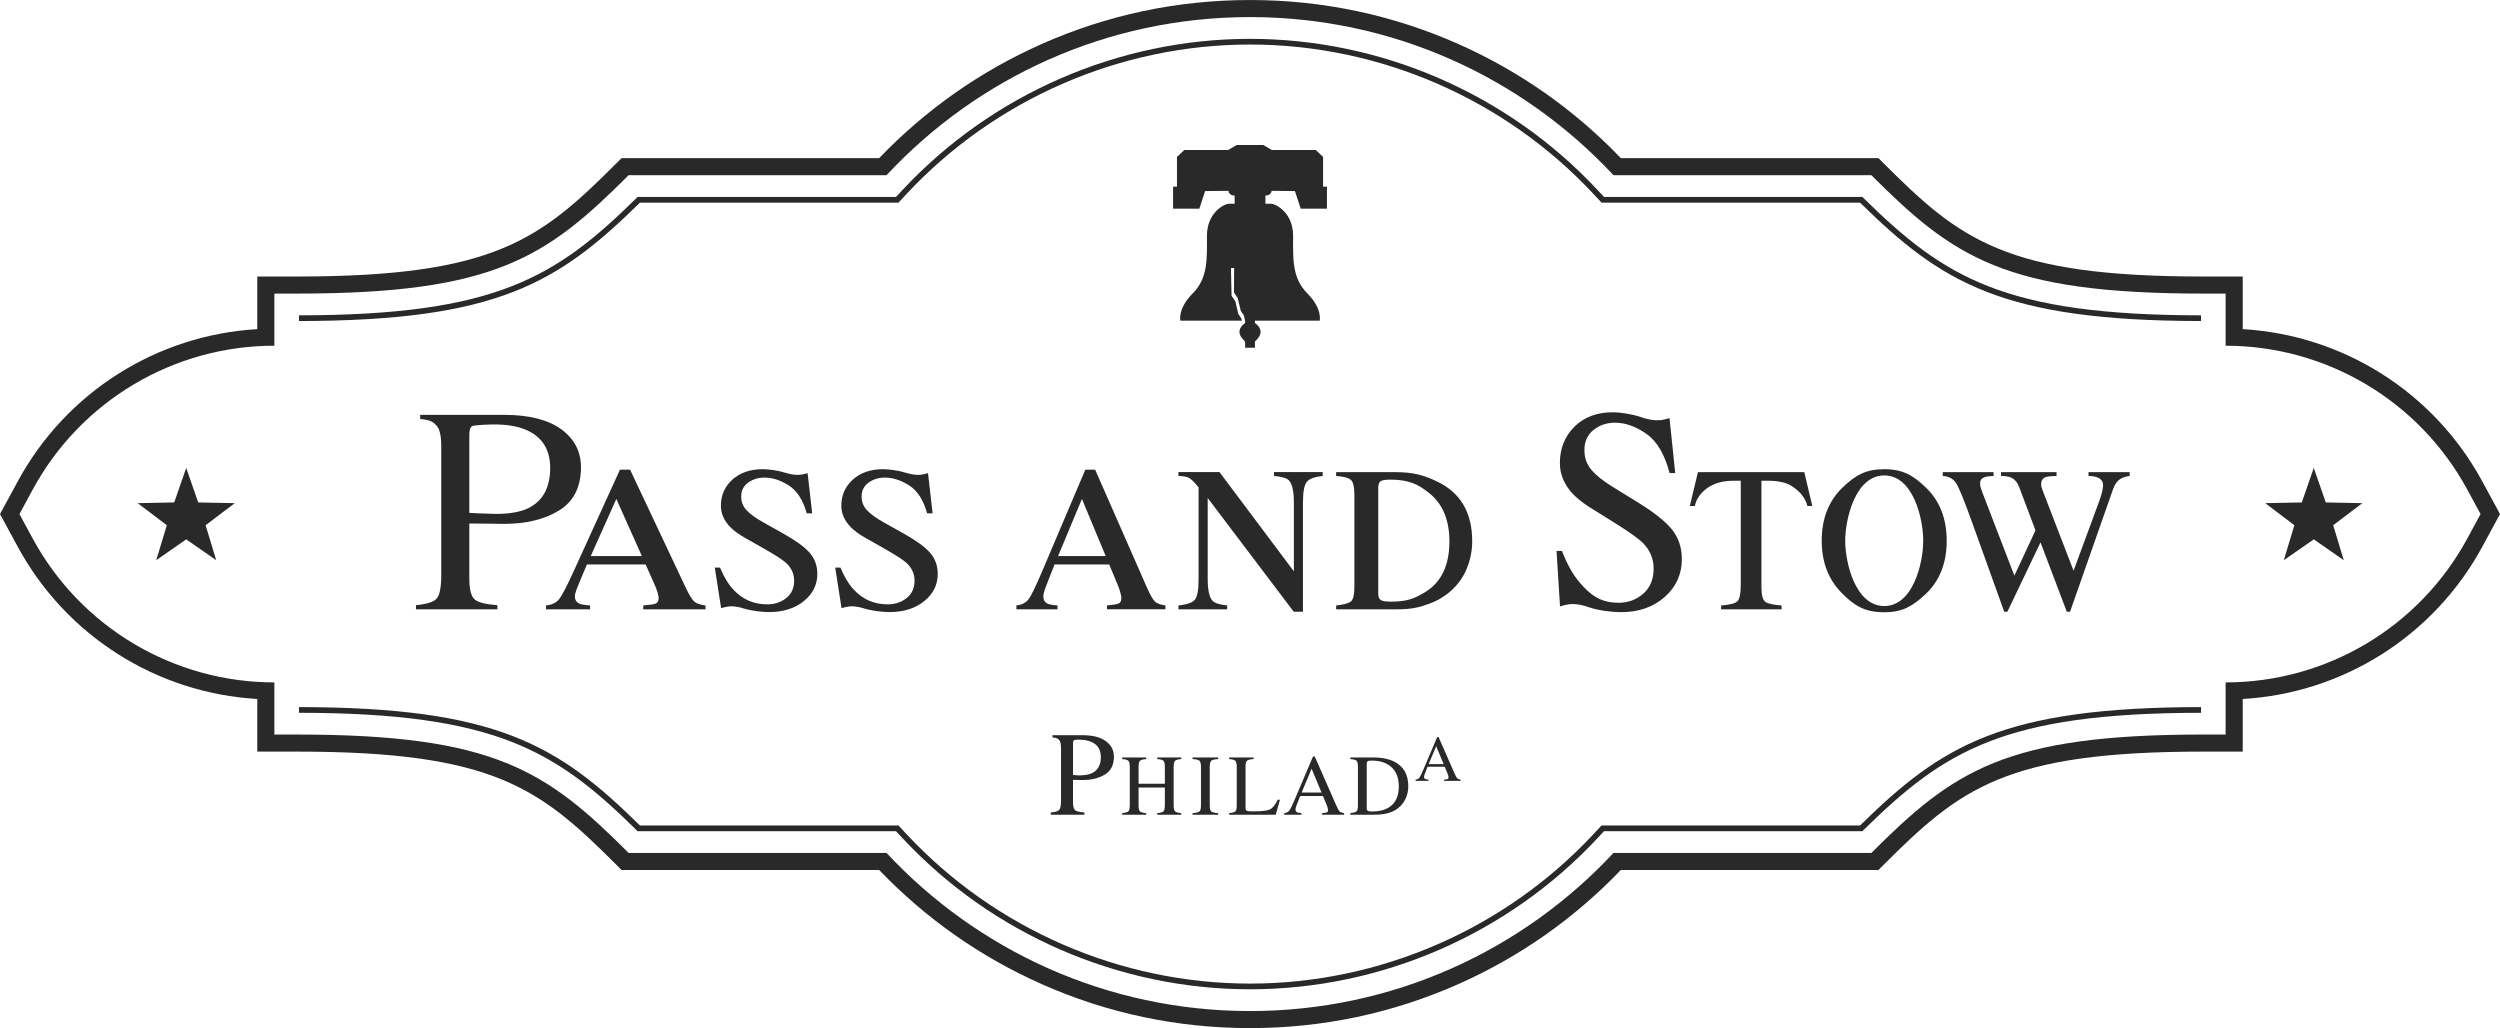
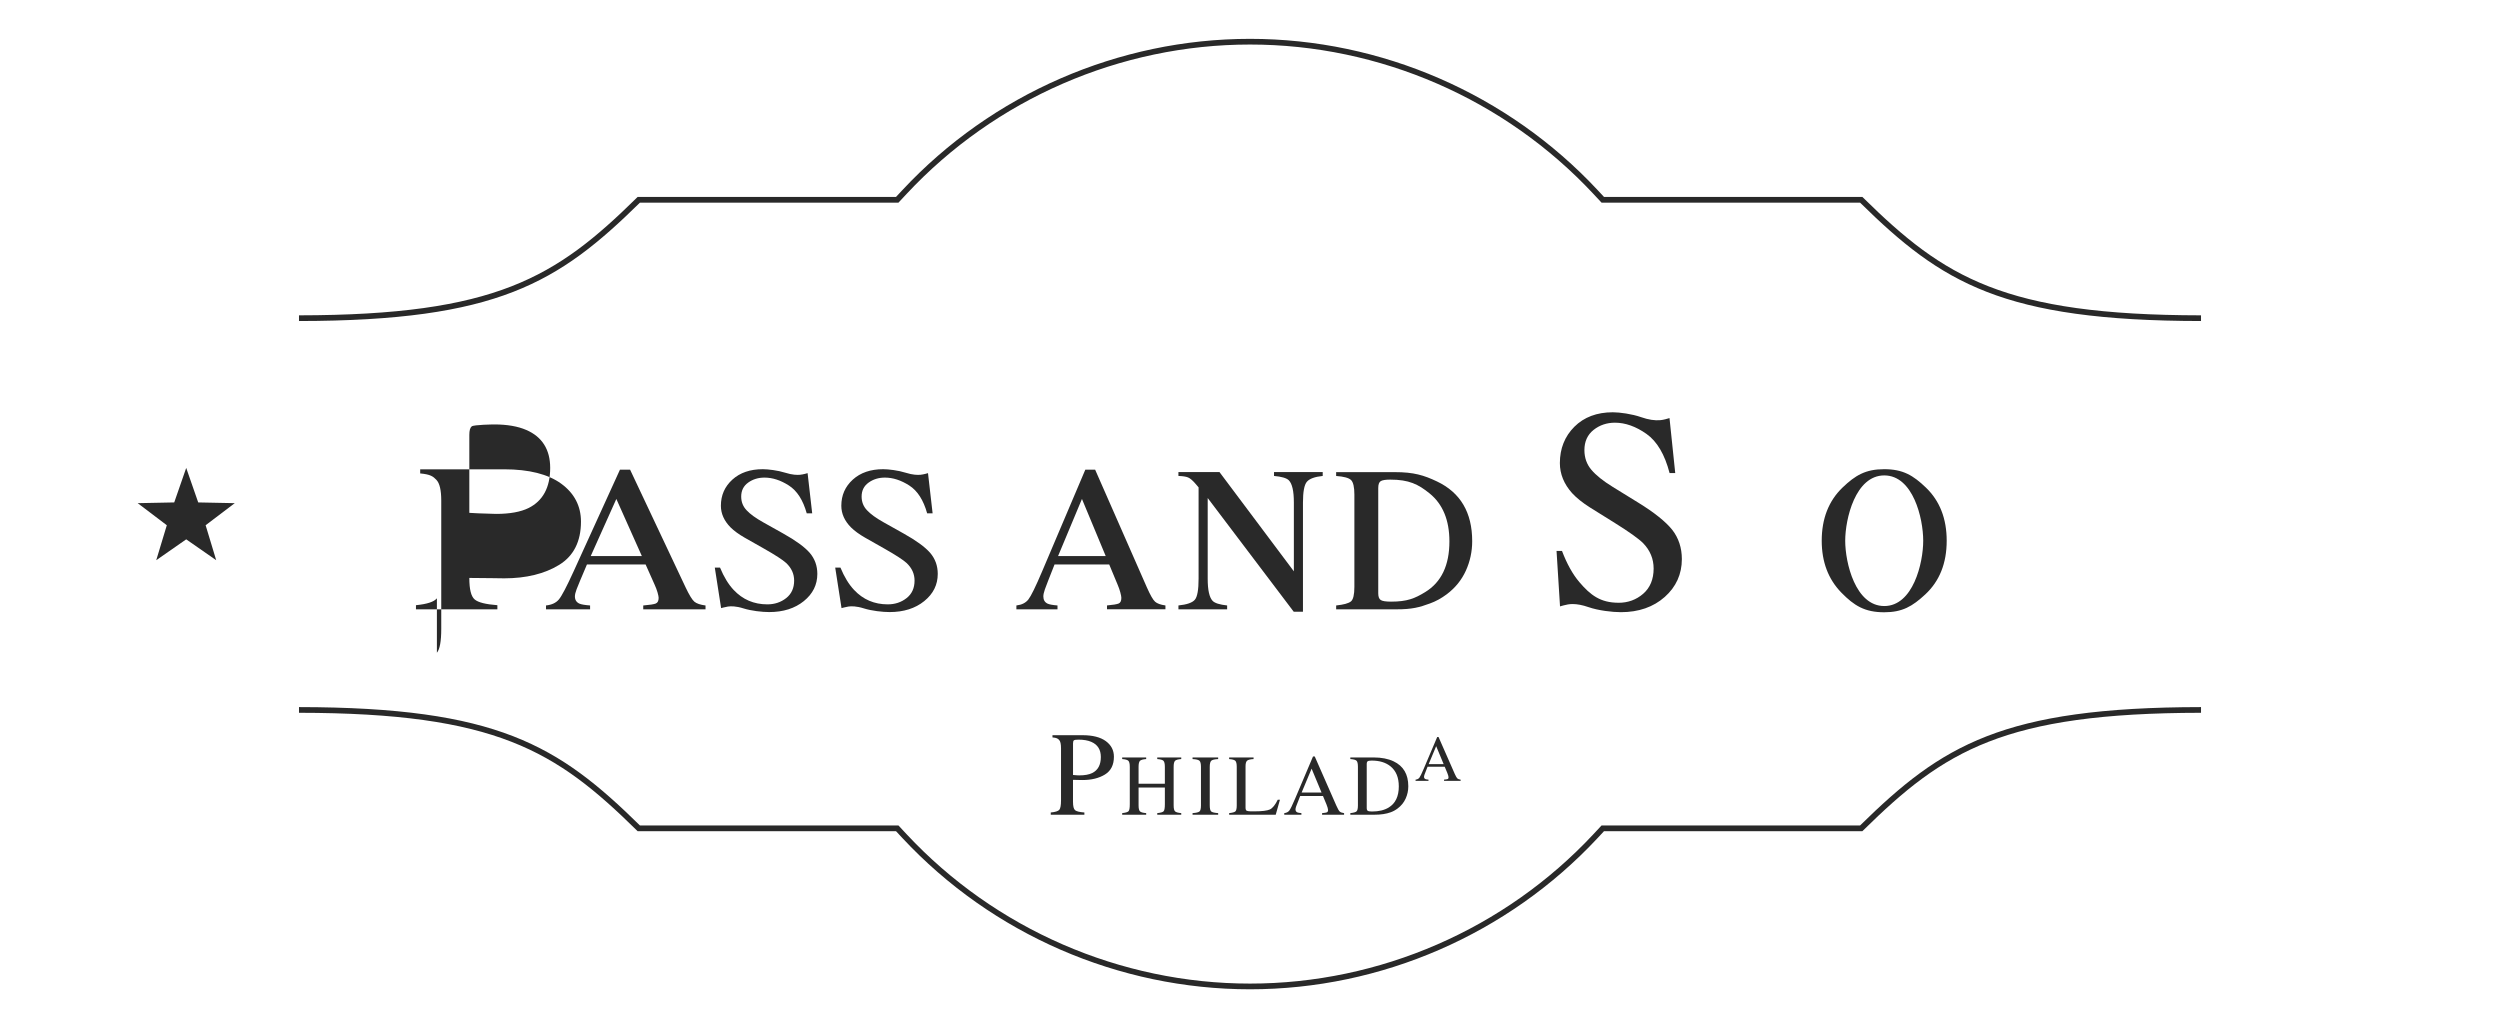
<svg xmlns="http://www.w3.org/2000/svg" id="a" data-name="Layer 1" width="200" height="82.25" viewBox="0 0 200 82.25">
-   <path d="M199.647,40.474l-1.059-1.953c-3.87-7.141-11.128-11.722-19.17-12.19v-4.21h-3.192c-15.773,0-19.42-2.945-25.55-9.071l-.4-.4h-20.609c-3.722-3.879-8.089-6.947-12.989-9.124-5.262-2.338-10.874-3.524-16.677-3.524s-11.415,1.186-16.678,3.524c-4.9,2.177-9.268,5.246-12.989,9.124h-20.608l-.401.4c-6.13,6.126-9.776,9.071-25.55,9.071h-3.192v4.21c-8.042.468-15.301,5.049-19.17,12.19l-1.059,1.953-.353.651.353.651,1.059,1.953c3.87,7.141,11.128,11.722,19.17,12.19v4.21h3.192c15.773,0,19.42,2.945,25.55,9.071l.401.4h20.608c3.722,3.879,8.089,6.947,12.989,9.124,5.263,2.338,10.874,3.524,16.678,3.524s11.415-1.186,16.677-3.524c4.9-2.177,9.268-5.246,12.989-9.124h20.609l.4-.4c6.13-6.126,9.776-9.071,25.55-9.071h3.192v-4.21c8.042-.468,15.3-5.049,19.17-12.19l1.059-1.953.353-.651-.353-.651ZM197.386,43.078c-3.845,7.095-11.266,11.514-19.336,11.514v4.171h-1.824c-15.813,0-19.947,2.905-26.517,9.472h-20.631c-7.257,7.781-17.599,12.648-29.078,12.648s-21.821-4.867-29.078-12.648h-20.631c-6.57-6.566-10.704-9.472-26.517-9.472h-1.825v-4.171c-8.069,0-15.491-4.419-19.335-11.514l-1.059-1.953,1.059-1.953c3.845-7.095,11.266-11.514,19.335-11.514v-4.171h1.825c15.813,0,19.946-2.905,26.517-9.472h20.631c7.257-7.781,17.599-12.648,29.078-12.648s21.821,4.867,29.078,12.648h20.631c6.57,6.566,10.703,9.472,26.517,9.472h1.824v4.171c8.07,0,15.491,4.419,19.336,11.514l1.059,1.953-1.059,1.953Z" fill="#292929" stroke-width="0" />
  <path d="M148.805,66.038h-20.682l-.651.699c-7.083,7.594-17.097,11.95-27.472,11.95s-20.388-4.356-27.472-11.95l-.651-.699h-20.682c-6.539-6.424-11.399-9.453-27.276-9.471v.456c15.762.018,20.541,3.026,27.023,9.406l.066.065h20.671l.516.554c7.169,7.687,17.303,12.095,27.805,12.095s20.635-4.408,27.805-12.095l.516-.554h20.67l.066-.065c6.482-6.38,11.262-9.388,27.024-9.406v-.456c-15.877.018-20.738,3.047-27.277,9.471Z" fill="#292929" stroke-width="0" />
  <path d="M148.992,15.756h-20.67l-.516-.553c-7.169-7.687-17.304-12.095-27.805-12.095s-20.636,4.408-27.805,12.095l-.517.553h-20.67l-.066.065c-6.482,6.38-11.262,9.388-27.024,9.406v.456c15.877-.018,20.738-3.047,27.277-9.472h20.682l.651-.698c7.083-7.594,17.096-11.95,27.472-11.95s20.388,4.356,27.472,11.95l.651.698h20.682c6.539,6.425,11.399,9.453,27.276,9.472v-.456c-15.762-.018-20.541-3.026-27.023-9.406l-.066-.065Z" fill="#292929" stroke-width="0" />
-   <path d="M105.257,11.998h-3.513l-.685-.4h-2.118l-.685.4h-3.512l-.587.556v2.381h-.309v1.757h2.101l.46-1.406,1.867-.019s.023.379.495.379v.655h-.444c-.425,0-1.771.754-1.771,2.553s.106,3.365-1.133,4.612c-1.239,1.246-.991,2.19-.991,2.19h4.92l-.043-.18c-.068-.099-.239-.352-.239-.352l-.244-1.019c-.077-.114-.301-.445-.301-.445l-.048-2.219h.255l-.012,1.964c.076.113.3.444.3.444l.244,1.02c.068.099.239.353.239.353l.104.433h0v.19l-.108.081s-.319.242-.341.584c-.001.013-.001.025-.001.038,0,.221.125.454.371.692l.082.079v.5h.786v-.5l.082-.079c.246-.239.37-.472.37-.692,0-.013,0-.025-.001-.038-.021-.342-.337-.582-.341-.584l-.11-.082-.002-.189h5.179s.248-.944-.991-2.19c-1.24-1.247-1.133-2.813-1.133-4.612s-1.346-2.553-1.771-2.553h-.444v-.655c.472,0,.495-.379.495-.379l1.867.019.46,1.406h2.1v-1.757h-.309v-2.381l-.587-.556Z" fill="#292929" stroke-width="0" />
  <path d="M115.524,62.372v.097h1.326v-.097c-.122-.017-.209-.048-.261-.095-.052-.046-.121-.168-.208-.363l-1.299-2.956h-.104l-1.086,2.559c-.163.384-.278.618-.345.704-.067.086-.168.136-.302.151v.097h1.033v-.097c-.122-.01-.205-.025-.249-.046-.071-.034-.107-.094-.107-.182,0-.044.013-.103.04-.179s.107-.283.242-.624h1.374l.209.501c.03.071.054.139.071.203.017.064.025.109.025.134,0,.076-.022.124-.066.143-.044.019-.142.036-.294.049ZM114.294,61.129l.6-1.436.597,1.436h-1.197Z" fill="#292929" stroke-width="0" />
  <path d="M86.2,62.396c.162.005.293.007.397.007.72,0,1.319-.147,1.798-.441s.718-.768.718-1.423c0-.516-.216-.933-.648-1.249-.432-.316-1.055-.474-1.869-.474h-2.398v.178c.344.028.43.095.532.202.102.106.152.327.152.662v4.165c0,.396-.045.649-.136.759s-.319.183-.685.217v.178h2.69v-.178c-.385-.028-.633-.089-.744-.182-.111-.093-.167-.321-.167-.682v-1.747c.078,0,.198.002.359.007ZM85.841,59.492c0-.135.022-.222.068-.261s.167-.059.364-.059c.417,0,.761.059,1.033.178.507.219.761.623.761,1.211,0,.626-.23,1.053-.69,1.282-.253.125-.601.188-1.042.188-.05,0-.102-.002-.155-.005s-.166-.012-.338-.028v-2.507Z" fill="#292929" stroke-width="0" />
  <path d="M92.58,60.725c.257.018.423.064.497.139s.112.235.112.483v1.349h-2.103v-1.349c0-.248.038-.409.114-.483.077-.074.241-.12.495-.139v-.128h-1.92v.128c.254.018.42.064.495.139.076.074.113.235.113.483v2.999c0,.298-.034.483-.101.553-.068.071-.237.121-.507.15v.129h1.92v-.129c-.253-.02-.418-.066-.495-.138-.076-.072-.114-.233-.114-.484v-1.427h2.103v1.346c0,.298-.034.483-.1.555-.066.072-.236.121-.509.148v.129h1.92v-.129c-.255-.022-.42-.069-.495-.14-.076-.071-.113-.231-.113-.483v-3.08c0-.248.038-.409.113-.483.075-.074.24-.12.495-.139v-.128h-1.92v.128Z" fill="#292929" stroke-width="0" />
  <path d="M96.905,60.856c.083-.073.266-.117.548-.13v-.128h-2.049v.128c.282.014.464.057.548.13.083.073.125.237.125.492v3.08c0,.267-.042.432-.125.496-.083.064-.266.106-.548.126v.129h2.049v-.129c-.282-.02-.464-.062-.548-.126-.083-.064-.125-.229-.125-.496v-3.08c0-.255.042-.418.125-.492Z" fill="#292929" stroke-width="0" />
  <path d="M98.829,64.913c-.076.064-.241.109-.496.136v.129h3.725l.338-1.2h-.176c-.203.417-.413.676-.629.778-.217.101-.633.152-1.25.152-.158,0-.266-.001-.323-.003-.058-.002-.113-.007-.165-.014-.088-.011-.145-.039-.171-.083-.026-.044-.039-.104-.039-.181v-3.326c0-.23.043-.38.13-.45.087-.07.257-.112.512-.125v-.128h-1.954v.128c.257.018.423.065.497.14.074.076.112.236.112.482v3.08c0,.26-.038.422-.113.486Z" fill="#292929" stroke-width="0" />
  <path d="M105.042,60.516l-1.442,3.398c-.216.509-.369.821-.458.935-.089.114-.223.181-.401.201v.129h1.372v-.129c-.162-.013-.272-.034-.331-.06-.095-.045-.142-.126-.142-.242,0-.058.018-.137.052-.237.035-.1.143-.376.322-.829h1.825l.277.666c.041.094.072.184.095.269.022.085.034.145.034.178,0,.101-.029.164-.087.19-.059.026-.189.048-.392.066v.129h1.761v-.129c-.162-.022-.278-.064-.347-.126-.068-.062-.161-.222-.275-.482l-1.725-3.925h-.138ZM104.132,63.4l.797-1.907.793,1.907h-1.591Z" fill="#292929" stroke-width="0" />
  <path d="M108.521,64.913c-.077.064-.241.109-.494.136v.129h1.923c.516,0,.951-.065,1.305-.196.194-.07.381-.172.561-.308.284-.214.497-.477.637-.788.141-.311.211-.639.211-.984,0-.958-.392-1.623-1.176-1.995-.436-.207-.967-.311-1.596-.311h-1.866v.128c.257.018.422.063.497.135.074.072.111.235.111.487v3.08c0,.26-.038.422-.115.486ZM109.338,61.121c0-.115.028-.189.083-.223s.161-.051.316-.051c.624,0,1.126.153,1.504.46.442.359.663.893.663,1.604,0,.796-.268,1.359-.805,1.688-.349.214-.794.321-1.335.321-.174,0-.288-.018-.343-.054-.055-.036-.083-.11-.083-.223v-3.522Z" fill="#292929" stroke-width="0" />
  <polygon points="15.857 40.194 14.897 37.433 13.938 40.194 11.016 40.253 13.345 42.019 12.499 44.817 14.897 43.147 17.296 44.817 16.45 42.019 18.779 40.253 15.857 40.194" fill="#292929" stroke-width="0" />
-   <polygon points="186.062 40.194 185.102 37.433 184.143 40.194 181.22 40.253 183.549 42.019 182.703 44.817 185.102 43.147 187.501 44.817 186.655 42.019 188.984 40.253 186.062 40.194" fill="#292929" stroke-width="0" />
  <path d="M129.484,48.22c-1.446,0-2.246-.606-3.137-1.653-.527-.618-.994-1.456-1.387-2.491h-.437l.278,4.435c.132-.039.422-.12.629-.156.12-.021.247-.031.38-.031.372,0,.792.081,1.256.242.805.28,1.916.408,2.607.408,1.417,0,2.597-.41,3.507-1.218.908-.807,1.368-1.826,1.368-3.028,0-.896-.258-1.683-.767-2.339-.521-.653-1.43-1.382-2.704-2.167l-2.053-1.267c-.769-.472-1.345-.933-1.712-1.37-.372-.434-.56-.965-.56-1.578,0-.685.247-1.228.735-1.615.483-.383,1.058-.577,1.708-.577.83,0,1.681.303,2.527.901.84.593,1.46,1.646,1.844,3.129h.452l-.458-4.399c-.139.044-.46.14-.717.166-.46.044-.968-.034-1.554-.239-.725-.254-1.708-.391-2.265-.391-1.272,0-2.307.39-3.076,1.159-.769.769-1.159,1.746-1.159,2.905,0,.872.329,1.681.979,2.405.352.382.832.767,1.425,1.143l1.994,1.244c1.145.715,1.907,1.259,2.266,1.618.555.572.837,1.253.837,2.026,0,.858-.281,1.537-.834,2.018-.552.479-1.214.722-1.97.722Z" fill="#292929" stroke-width="0" />
-   <path d="M141.403,38.457c.961,0,1.551.187,1.891.401.34.214,1.099.737,1.293,1.623h.397l-.641-2.712h-8.508l-.649,2.712h.405c.167-.891.925-1.43,1.301-1.627.401-.21.957-.397,1.875-.397h.495v8.296c0,.715-.086,1.161-.259,1.338-.173.177-.61.293-1.312.347v.308h4.836v-.308c-.675-.048-1.112-.149-1.312-.302-.2-.153-.3-.549-.3-1.188v-8.49h.488Z" fill="#292929" stroke-width="0" />
  <path d="M150.737,37.535c-1.491,0-2.31.489-3.331,1.466-1.112,1.069-1.668,2.49-1.668,4.261,0,1.685.521,3.065,1.563,4.14,1.026,1.053,1.88,1.58,3.436,1.58,1.453,0,2.256-.475,3.282-1.426,1.145-1.064,1.717-2.495,1.717-4.294,0-1.771-.554-3.189-1.661-4.253-1.021-.983-1.843-1.474-3.339-1.474ZM150.741,48.483c-2.315,0-3.124-3.476-3.124-5.221s.812-5.229,3.124-5.229c2.301,0,3.116,3.42,3.116,5.229,0,1.788-.814,5.221-3.116,5.221Z" fill="#292929" stroke-width="0" />
-   <path d="M158.781,38.166c.14-.049.375-.078.705-.089v-.308h-4.065v.308c.486.027.844.223,1.074.587.229.364.632,1.348,1.209,2.95l1.399,3.89,1.236,3.437h.25l2.652-5.55,2.105,5.55h.257l1.051-2.995.67-1.909,1.737-4.946c.141-.384.351-.654.632-.811.157-.092.383-.16.68-.203v-.308h-3.293v.308c.324.011.567.051.729.121.292.119.437.332.437.64,0,.087-.014.2-.041.34-.043.248-.124.532-.243.851l-2.076,5.63-2.398-6.222c-.086-.227-.14-.376-.162-.449-.021-.073-.033-.158-.033-.255,0-.286.125-.475.373-.567.156-.054.442-.084.858-.089v-.308h-4.442v.308c.351.005.613.046.786.122.292.125.51.371.656.738l1.316,3.492-1.689,3.624-2.567-6.672c-.06-.162-.104-.294-.134-.397-.029-.103-.044-.208-.044-.316,0-.243.124-.41.373-.502Z" fill="#292929" stroke-width="0" />
-   <path d="M34.952,47.865c-.231.282-.78.462-1.675.551v.33h6.513v-.329c-.939-.073-1.533-.222-1.813-.458-.29-.244-.431-.807-.431-1.723v-4.356h.057c.196,0,1.362.006,1.758.017.424.012.76.014.976.014,1.754,0,3.234-.363,4.399-1.079,1.156-.71,1.742-1.873,1.742-3.456,0-1.247-.529-2.266-1.572-3.03-1.049-.768-2.587-1.157-4.569-1.157h-6.722v.33c.821.073,1.038.243,1.293.51.264.276.392.822.392,1.67v10.258c0,.997-.114,1.621-.348,1.906ZM37.546,34.798c0-.352.061-.576.188-.685.164-.141,1.79-.158,1.806-.158,1.028,0,1.892.149,2.567.444,1.266.547,1.908,1.569,1.908,3.036,0,1.558-.583,2.638-1.732,3.208-.629.311-1.502.469-2.593.469-.125,0-.255-.004-.385-.012-.036-.002-.148-.005-.3-.01-.41-.012-1.098-.031-1.407-.06l-.052-.005v-6.228Z" fill="#292929" stroke-width="0" />
+   <path d="M34.952,47.865c-.231.282-.78.462-1.675.551v.33h6.513v-.329c-.939-.073-1.533-.222-1.813-.458-.29-.244-.431-.807-.431-1.723h.057c.196,0,1.362.006,1.758.017.424.012.76.014.976.014,1.754,0,3.234-.363,4.399-1.079,1.156-.71,1.742-1.873,1.742-3.456,0-1.247-.529-2.266-1.572-3.03-1.049-.768-2.587-1.157-4.569-1.157h-6.722v.33c.821.073,1.038.243,1.293.51.264.276.392.822.392,1.67v10.258c0,.997-.114,1.621-.348,1.906ZM37.546,34.798c0-.352.061-.576.188-.685.164-.141,1.79-.158,1.806-.158,1.028,0,1.892.149,2.567.444,1.266.547,1.908,1.569,1.908,3.036,0,1.558-.583,2.638-1.732,3.208-.629.311-1.502.469-2.593.469-.125,0-.255-.004-.385-.012-.036-.002-.148-.005-.3-.01-.41-.012-1.098-.031-1.407-.06l-.052-.005v-6.228Z" fill="#292929" stroke-width="0" />
  <path d="M52.465,48.281c-.151.062-.486.114-1.006.157v.308h4.983v-.308c-.417-.054-.714-.154-.891-.302-.176-.147-.413-.533-.708-1.156l-4.436-9.406h-.811l-3.709,8.142c-.556,1.22-.948,1.967-1.177,2.24-.229.273-.572.433-1.03.481v.308h3.527v-.308c-.416-.032-.699-.08-.85-.145-.243-.107-.365-.301-.365-.581,0-.14.045-.329.135-.568.09-.239.366-.901.829-1.987h4.692l.712,1.596c.104.226.186.441.244.645.058.204.087.347.087.427,0,.242-.076.394-.226.455ZM47.258,44.485l2.049-4.569,2.041,4.569h-4.09Z" fill="#292929" stroke-width="0" />
  <path d="M62.896,47.847c-.425.335-.928.502-1.509.502-1.074,0-1.974-.386-2.698-1.158-.416-.443-.778-1.037-1.086-1.782h-.419l.505,3.241s.329-.091.54-.124c.234-.037.64-.046,1.255.148.615.194,1.486.292,2.051.292,1.124,0,2.046-.292,2.769-.875.722-.583,1.083-1.31,1.083-2.179,0-.648-.203-1.21-.609-1.685-.412-.47-1.12-.986-2.124-1.547l-1.604-.899c-.6-.335-1.042-.656-1.327-.964-.285-.302-.427-.667-.427-1.094,0-.475.186-.847.557-1.114.372-.267.807-.401,1.307-.401.642,0,1.291.211,1.948.632.657.421,1.134,1.164,1.431,2.228h.437l-.368-3.217s-.348.109-.604.131c-.229.02-.609.019-1.195-.167-.585-.186-1.368-.279-1.784-.279-1.011,0-1.822.278-2.435.834-.612.556-.918,1.253-.918,2.09,0,.632.259,1.21.776,1.734.279.276.653.548,1.123.818l1.558.883c.896.508,1.483.889,1.762,1.142.427.4.641.87.641,1.41,0,.599-.212,1.067-.636,1.401Z" fill="#292929" stroke-width="0" />
  <path d="M72.528,47.847c-.424.335-.927.502-1.509.502-1.074,0-1.974-.386-2.697-1.158-.416-.443-.778-1.037-1.086-1.782h-.419l.505,3.241s.329-.091.54-.124c.234-.037.64-.046,1.255.148.615.194,1.486.292,2.051.292,1.124,0,2.047-.292,2.769-.875s1.083-1.31,1.083-2.179c0-.648-.203-1.21-.609-1.685-.412-.47-1.12-.986-2.124-1.547l-1.604-.899c-.6-.335-1.042-.656-1.327-.964-.285-.302-.427-.667-.427-1.094,0-.475.186-.847.557-1.114s.807-.401,1.306-.401c.642,0,1.292.211,1.949.632.657.421,1.134,1.164,1.431,2.228h.437l-.369-3.217s-.347.109-.603.131c-.229.02-.609.019-1.195-.167-.585-.186-1.367-.279-1.783-.279-1.011,0-1.822.278-2.435.834-.612.556-.918,1.253-.918,2.09,0,.632.258,1.21.776,1.734.279.276.653.548,1.122.818l1.558.883c.896.508,1.483.889,1.762,1.142.427.4.641.87.641,1.41,0,.599-.212,1.067-.637,1.401Z" fill="#292929" stroke-width="0" />
  <path d="M91.745,46.98l-4.134-9.406h-.786l-3.457,8.142c-.518,1.22-.884,1.967-1.097,2.24-.214.273-.534.433-.96.481v.308h3.288v-.308c-.388-.032-.652-.08-.792-.145-.227-.107-.34-.301-.34-.581,0-.14.042-.329.125-.568.084-.239.341-.901.772-1.987h4.372l.664,1.596c.097.226.173.441.227.645.054.204.081.347.081.427,0,.242-.07.394-.21.455-.141.062-.453.114-.938.157v.308h4.675v-.308c-.389-.054-.666-.154-.831-.302-.165-.147-.385-.533-.66-1.156ZM84.646,44.485l1.91-4.569,1.901,4.569h-3.811Z" fill="#292929" stroke-width="0" />
  <path d="M104.237,48.94v-8.733c0-.869.105-1.426.316-1.669.21-.243.632-.397,1.264-.462v-.308h-3.896v.308c.61.054,1.004.169,1.183.346.27.274.405.864.405,1.771v5.513l-5.948-7.938h-3.287v.308c.34.011.595.05.766.117.17.068.376.244.62.53l.227.267v7.309c0,.874-.097,1.432-.292,1.672-.194.24-.634.396-1.32.466v.308h3.896v-.308c-.599-.065-.985-.186-1.158-.364-.265-.275-.397-.866-.397-1.772v-6.459l6.883,9.098h.74Z" fill="#292929" stroke-width="0" />
  <path d="M108.076,48.112c-.184.153-.578.262-1.183.326v.308h4.834c1.237,0,1.823-.157,2.671-.47.465-.167.913-.413,1.345-.737.681-.513,1.189-1.142,1.527-1.887.338-.745.506-1.531.506-2.357,0-2.295-.939-3.888-2.819-4.78-1.042-.497-1.861-.745-3.368-.745h-4.697v.308c.616.043,1.013.151,1.191.324.178.173.268.562.268,1.167v7.38c0,.623-.092,1.011-.275,1.164ZM110.261,39.025c0-.275.066-.454.199-.535.132-.081.385-.121.757-.121,1.496,0,2.242.368,3.149,1.103,1.059.859,1.587,2.141,1.587,3.843,0,1.908-.643,3.257-1.928,4.046-.837.514-1.448.77-2.744.77-.416,0-.69-.043-.822-.13-.133-.086-.199-.265-.199-.535v-8.44Z" fill="#292929" stroke-width="0" />
</svg>